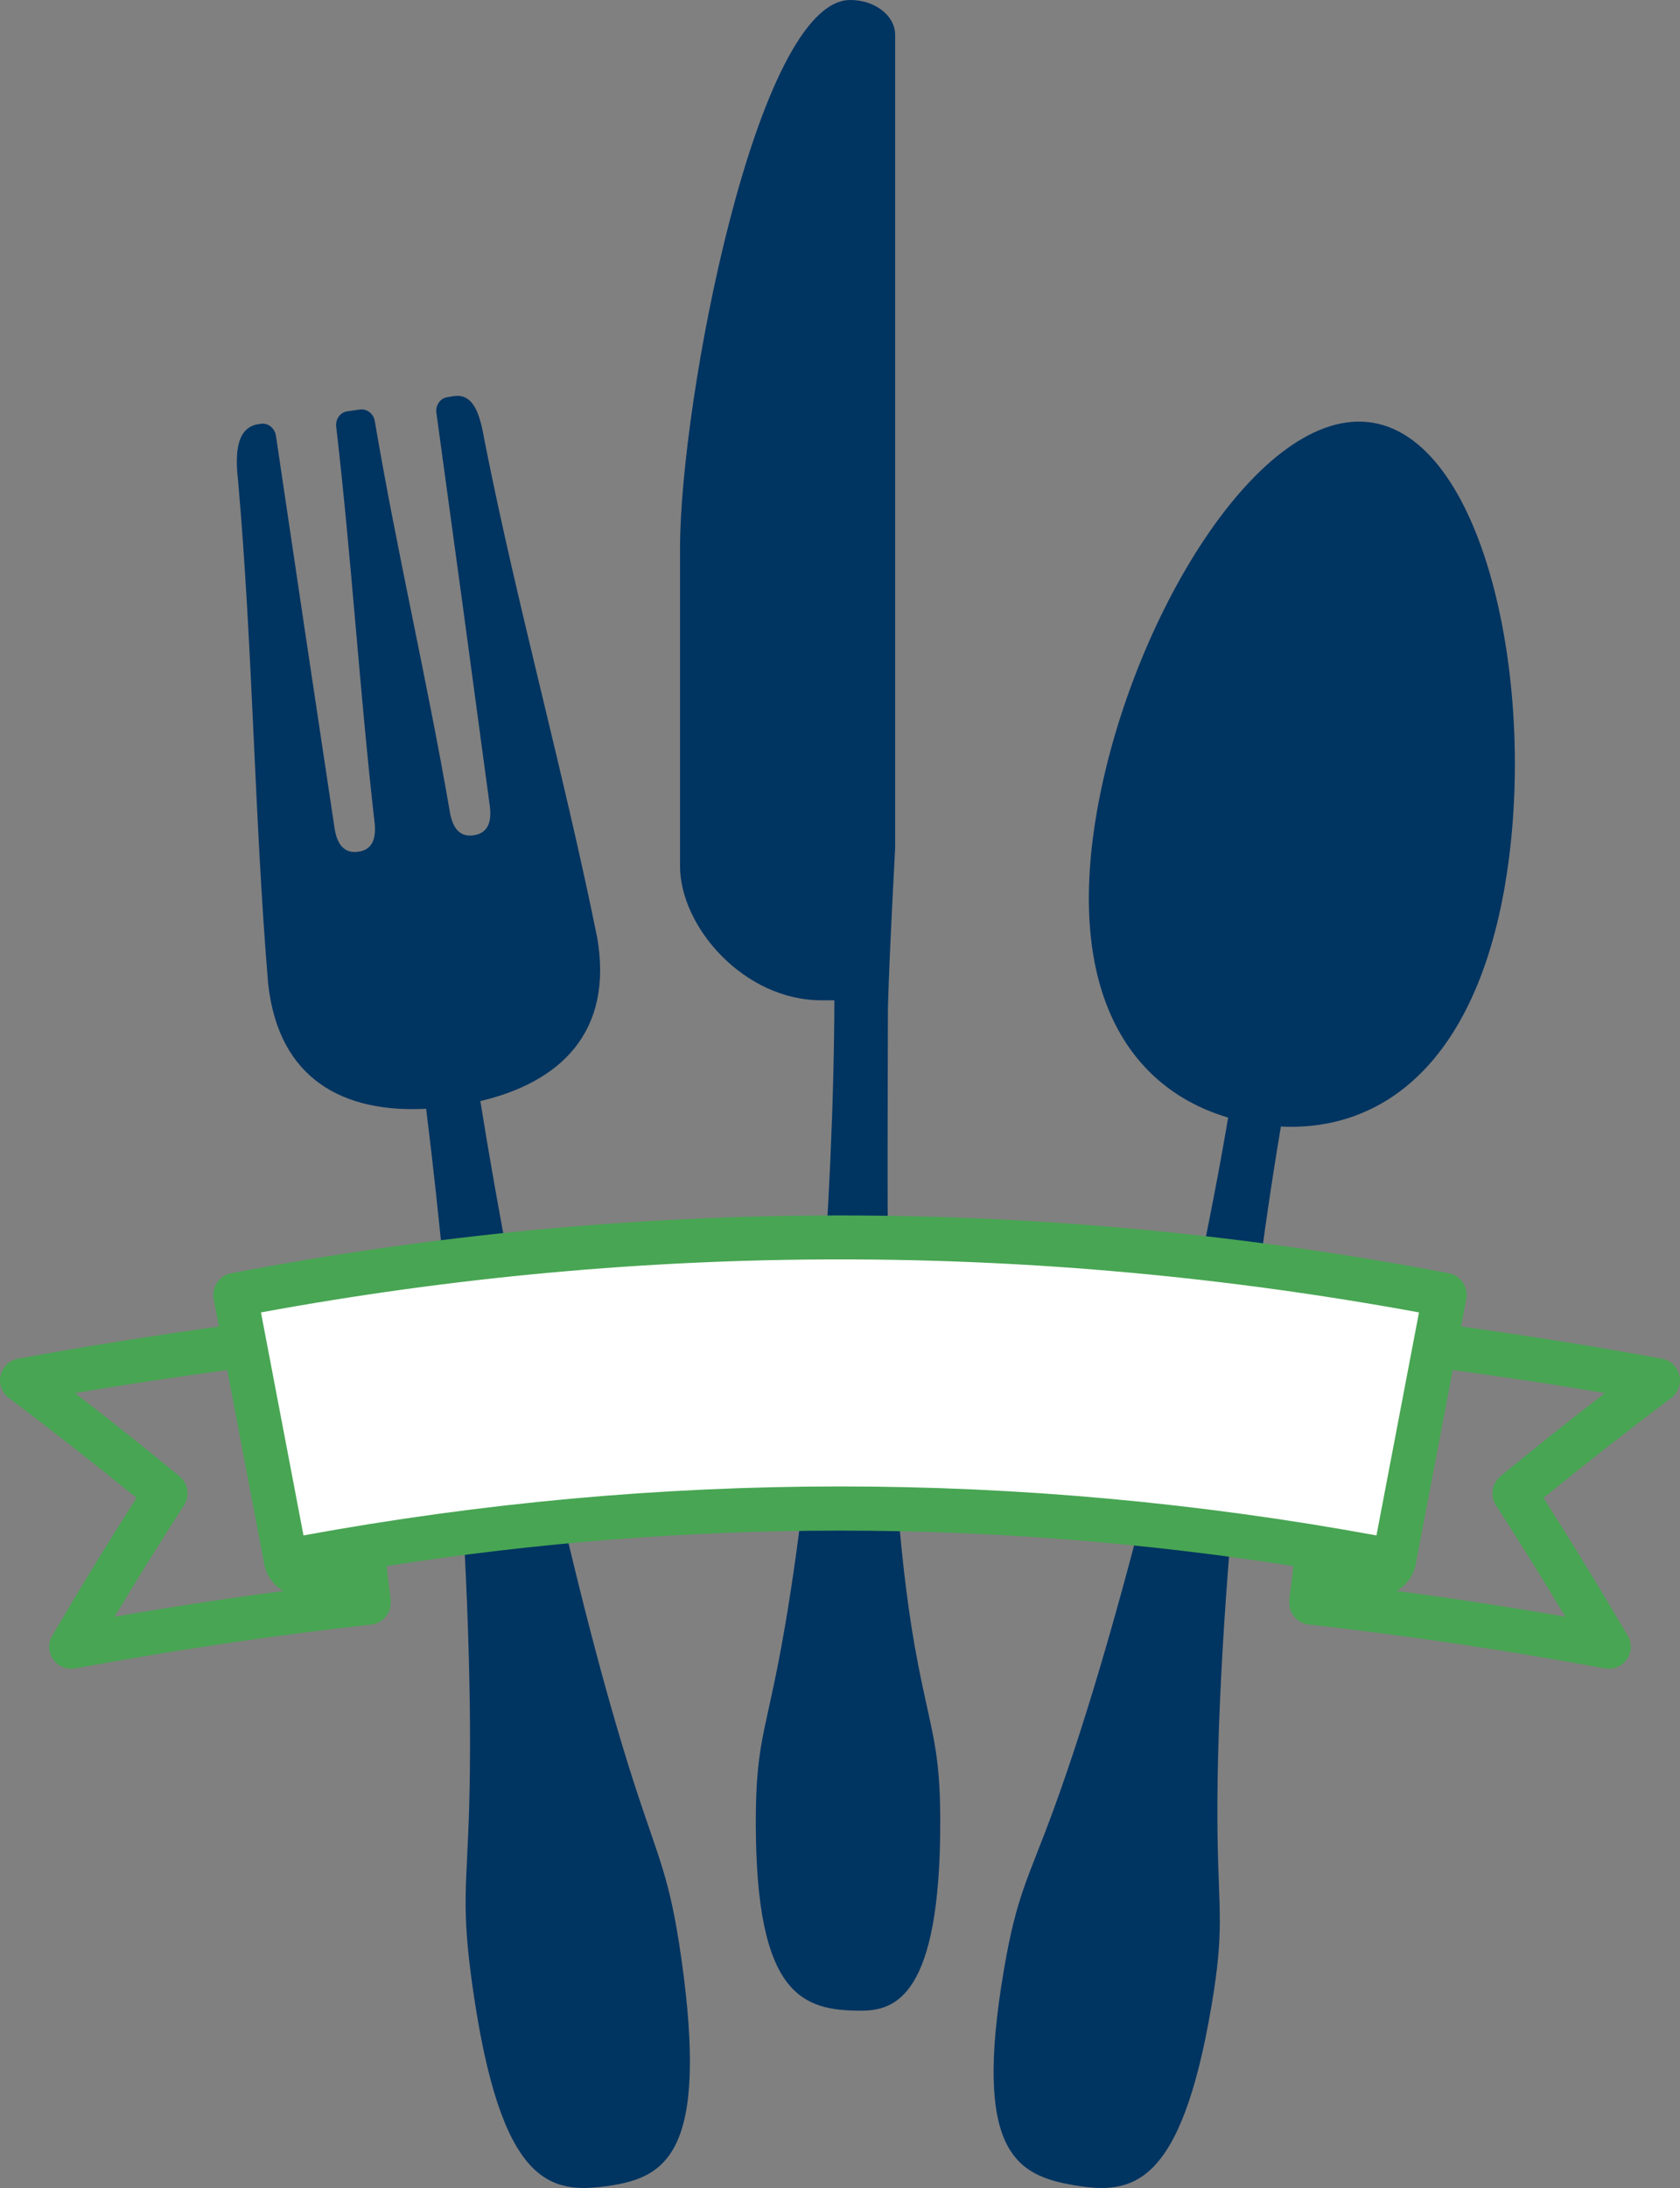
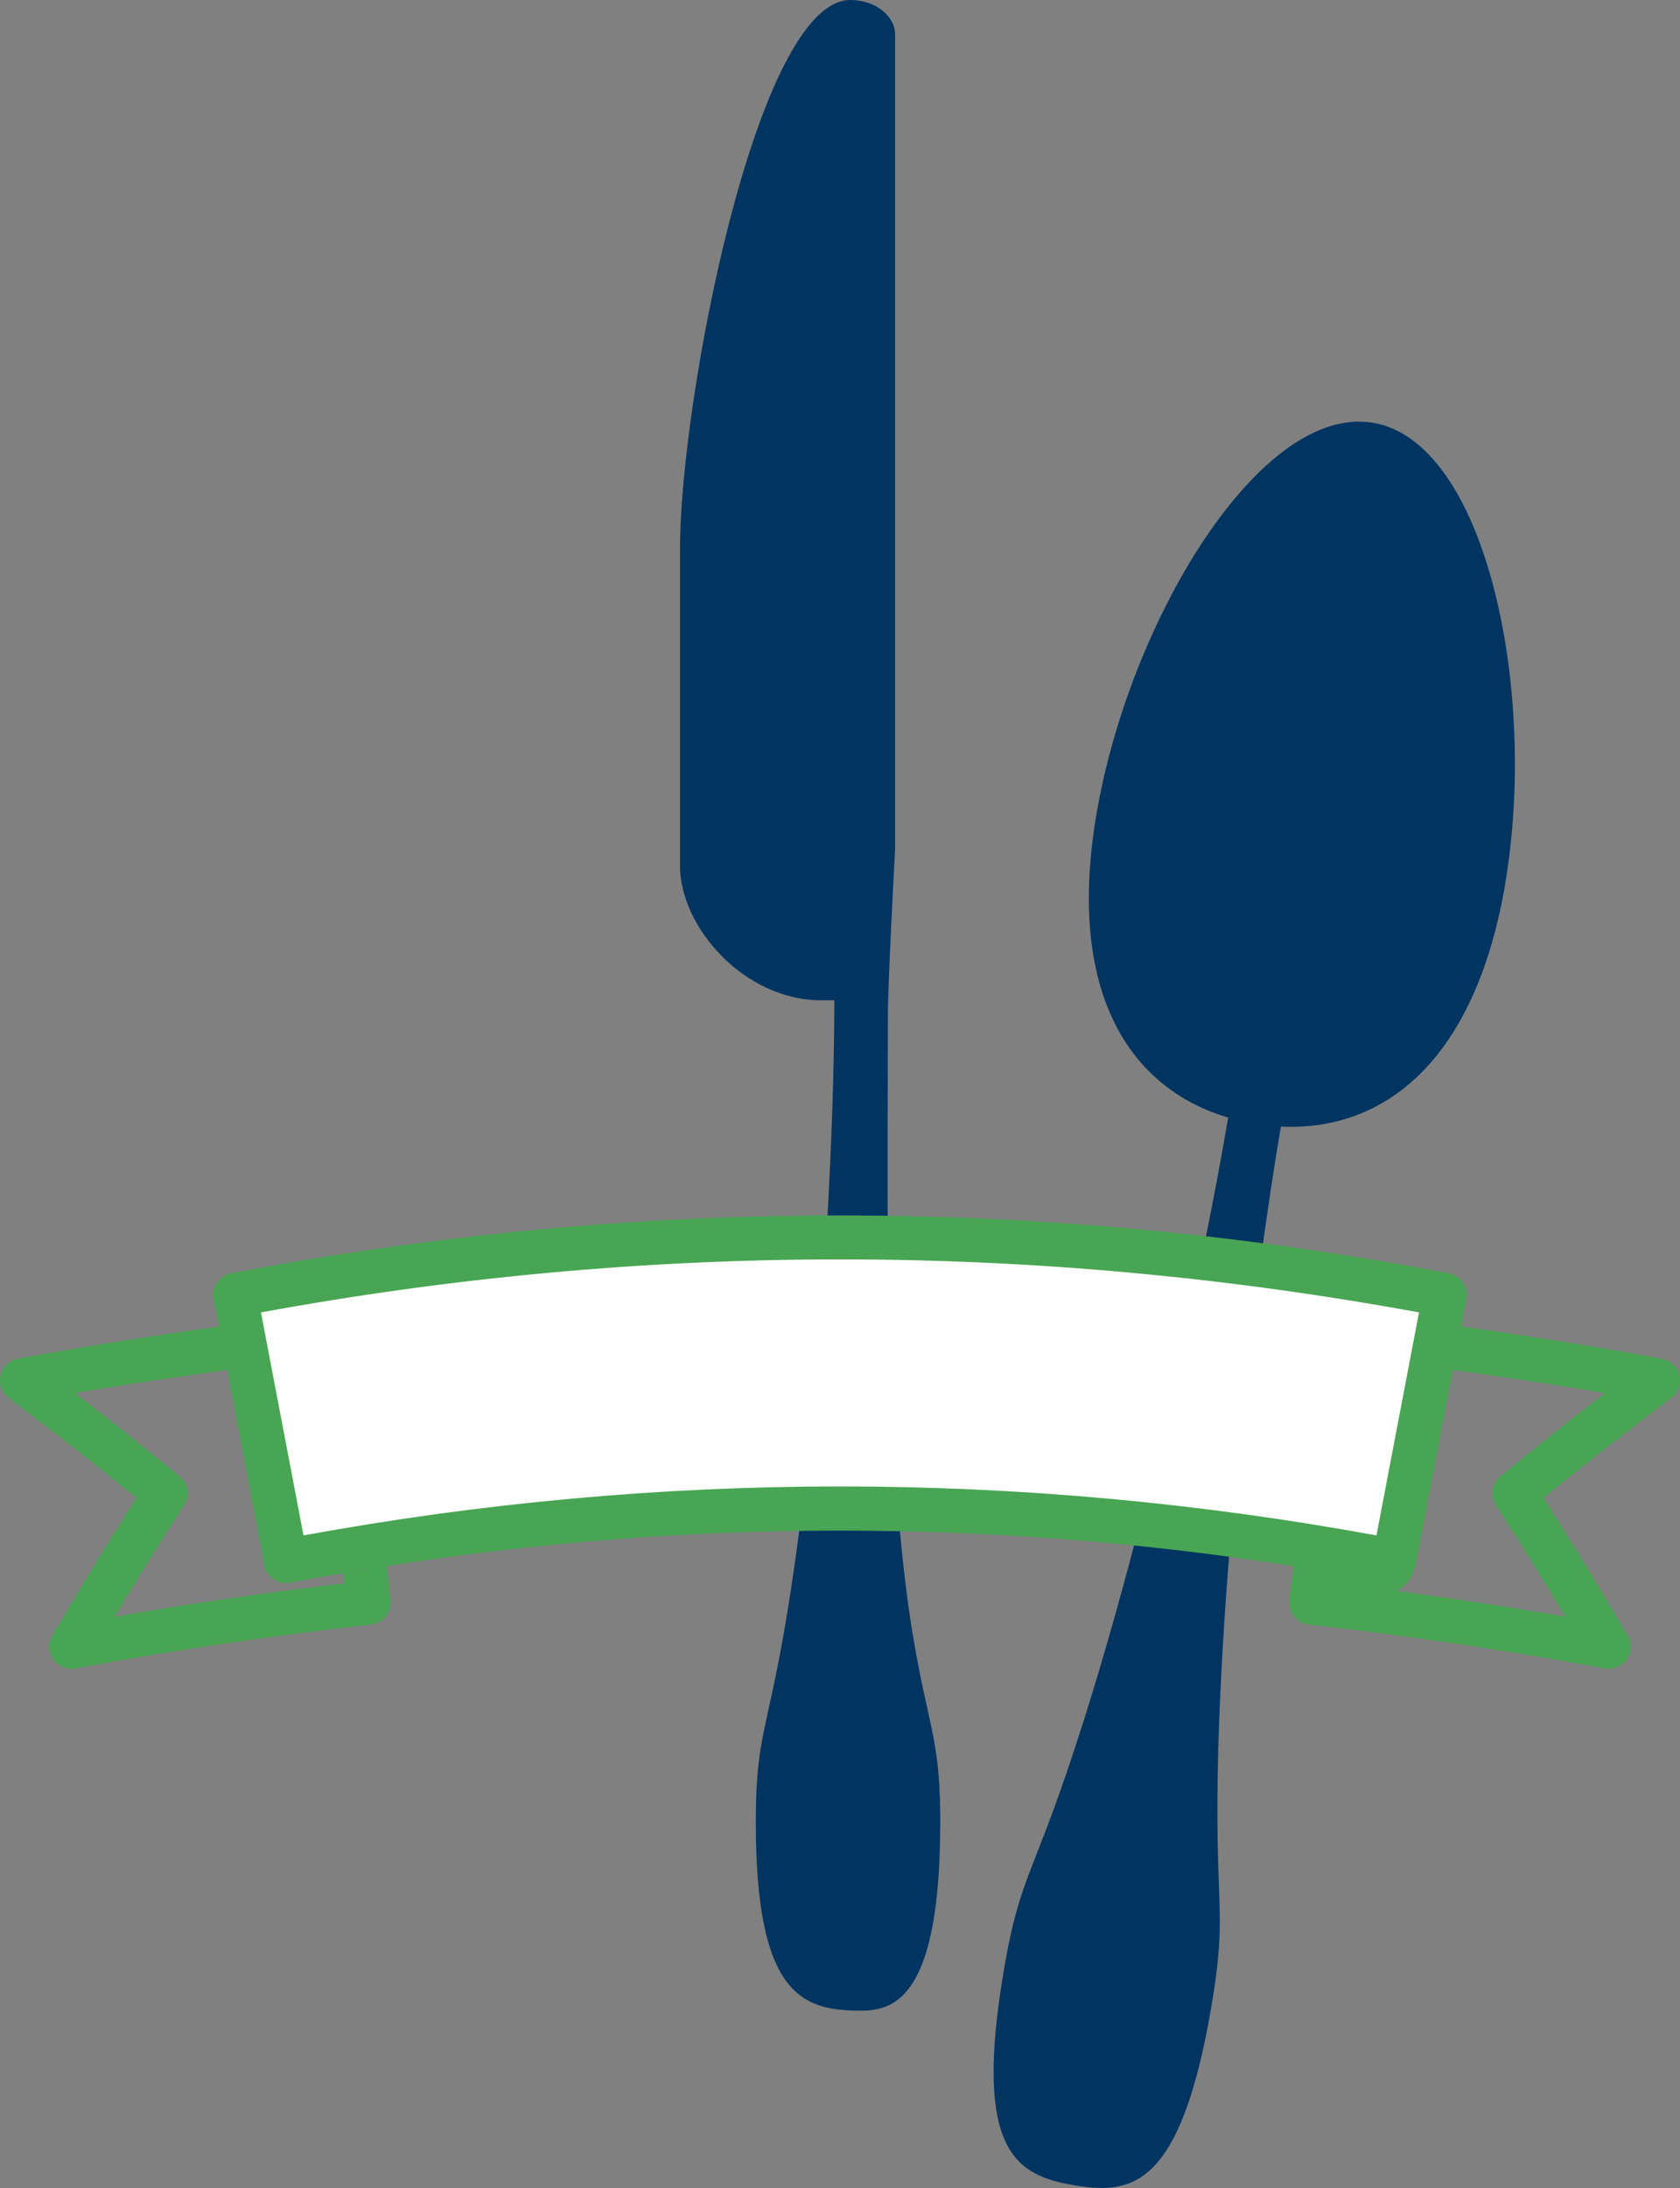
<svg xmlns="http://www.w3.org/2000/svg" id="Ebene_1" viewBox="0 0 76.473 99.537">
  <rect x="0" y="0" width="76.473" height="99.537" fill="#808080" stroke="none" />
  <path d="m41.785,75.684c-1.626-8.295-1.368-21.043-1.368-29.682,0,0-.001-1.218.33-7.42V1.585c0-.872-.918-1.585-2.04-1.585h-0c-4.263,0-7.752,18.269-7.752,24.937v14.464c0,2.751,2.897,6.105,6.437,6.105h.588c-.016,8.646-.947,21.954-2.559,30.177-.637,3.249-1.017,3.888-1.017,7.218,0,7.919,2.146,8.569,4.794,8.569,1.547,0,3.602-.651,3.602-8.569,0-3.33-.38-3.969-1.017-7.218Z" fill="#003461" />
  <path d="m68.515,40.206c1.494-8.806-.874-20.1-6.012-20.972-5.138-.872-11.1,9.008-12.594,17.815-1.376,8.107,1.519,12.469,5.996,13.792l-.013.079c-1.532,9.029-4.844,22.961-7.918,31.359-1.204,3.29-1.692,3.893-2.283,7.374-1.405,8.277.596,9.316,3.207,9.759,2.61.443,4.842.122,6.247-8.155.591-3.481.33-4.212.278-7.714-.132-8.942,1.338-23.186,2.87-32.215l.002-.011c.004-.023.005-.045.008-.068,4.664.23,8.838-2.933,10.214-11.042Z" fill="#003461" />
-   <path d="m27.175,42.612c-1.534-7.569-3.638-15.057-5.133-22.634-.202-1.181-.509-2.102-1.405-1.954-.095.016-.19.031-.284.047-.323.053-.541.378-.486.727.814,5.916,1.618,11.834,2.413,17.753.113.717.012,1.335-.71,1.448-.723.112-1.004-.448-1.111-1.165-1.016-5.885-2.398-11.769-3.395-17.657-.052-.349-.357-.593-.681-.546-.419.061-.156.024-.576.082-.324.045-.549.365-.501.714.689,5.932,1.062,11.96,1.733,17.894.098.719-.016,1.335-.741,1.429-.726.094-.995-.472-1.087-1.191-.892-5.905-1.775-11.812-2.648-17.719-.045-.35-.344-.601-.669-.562-.027.003-.054.007-.081.01-1.014.123-1.13,1.225-.977,2.564.673,7.602.737,15.29,1.37,22.895.483,4.42,3.504,5.887,7.191,5.694,1.216,9.704,2.205,23.023,1.962,31.675-.106,3.767-.379,4.543.159,8.312,1.278,8.961,3.508,9.394,6.13,9.021s4.641-1.414,3.363-10.375c-.538-3.769-1.017-4.437-2.172-8.024-2.653-8.239-5.428-21.302-6.974-30.96,3.594-.846,6.084-3.099,5.312-7.478Z" fill="#003461" />
  <path d="m63.453,71.016c-16.661-3.178-33.772-3.178-50.433,0-.77-4.037-1.54-8.073-2.31-12.11,18.187-3.469,36.866-3.469,55.053,0-.77,4.036-1.54,8.073-2.31,12.11Z" fill="#fff" />
  <path d="m76.446,62.566c-.091-.386-.401-.682-.792-.754-3.025-.559-6.086-1.042-9.148-1.467l.239-1.251c.104-.542-.253-1.066-.795-1.17-18.391-3.508-37.037-3.508-55.428,0-.542.104-.898.627-.795,1.17l.239,1.255c-3.063.424-6.125.904-9.148,1.463-.391.072-.701.368-.792.754-.091.387.056.79.373,1.028,1.958,1.471,3.91,2.999,5.814,4.548-1.321,2.071-2.609,4.176-3.836,6.27-.197.337-.18.759.045,1.08.189.27.496.426.818.426.061,0,.121-.005.182-.017,4.446-.822,8.978-1.494,13.469-1.998.264-.029.505-.163.67-.37.166-.208.242-.472.213-.735l-.174-1.554c13.714-2.15,27.558-2.15,41.271-0l-.174,1.554c-.029.264.047.528.213.735.165.207.406.34.67.37,4.489.503,9.021,1.175,13.47,1.998.061.011.121.017.182.017.322,0,.63-.156.818-.426.225-.32.242-.742.044-1.08-1.234-2.106-2.522-4.211-3.835-6.269,1.896-1.543,3.848-3.07,5.814-4.548.317-.238.464-.642.373-1.028ZM5.217,73.548c1.023-1.701,2.082-3.401,3.161-5.074.274-.427.187-.992-.206-1.314-1.557-1.279-3.149-2.546-4.754-3.782,2.298-.398,4.611-.737,6.926-1.052l1.693,8.878c.05.26.201.49.42.64.219.148.487.203.75.155.805-.154,1.611-.293,2.417-.432l.052.463c-3.487.41-6.993.918-10.459,1.519Zm10.689-2.032h-0c.338-.057.675-.112,1.013-.167-.33.083-.671.124-1.012.167Zm-2.091-1.666l-1.936-10.145c17.494-3.216,35.219-3.216,52.713,0l-1.936,10.145c-16.211-2.971-32.631-2.971-48.842,0Zm54.485-2.69c-.393.322-.48.888-.206,1.314,1.073,1.664,2.132,3.364,3.16,5.073-3.468-.6-6.973-1.109-10.459-1.518l.052-.463c.806.139,1.613.278,2.418.432.062.012.125.018.188.018.199,0,.396-.06.562-.173.219-.149.37-.379.42-.64l1.693-8.878c2.314.315,4.628.654,6.926,1.052-1.611,1.241-3.203,2.507-4.754,3.782Z" fill="#48a553" />
-   <path d="m16.78,73.909c-.553,0-1-.448-1-1,0-.107-.016-.148-.016-.149-.09-.027-.615-.032-.929-.035-.89-.009-2.107-.021-2.661-1.119-.249-.493-.051-1.094.442-1.343.476-.24,1.051-.064,1.314.39.17.065.638.07.924.073.875.009,2.925.029,2.925,2.184,0,.552-.447,1-1,1Z" fill="#48a553" />
  <path d="m59.692,73.909c-.553,0-1-.448-1-1,0-2.155,2.05-2.175,2.925-2.184.306-.003.817-.008.954-.086.247-.494.818-.659,1.313-.41.493.249.662.883.414,1.376-.554,1.099-1.772,1.111-2.661,1.12-.293.003-.769.008-.943.076.002.016-.002.054-.002.108,0,.552-.447,1-1,1Z" fill="#48a553" />
</svg>